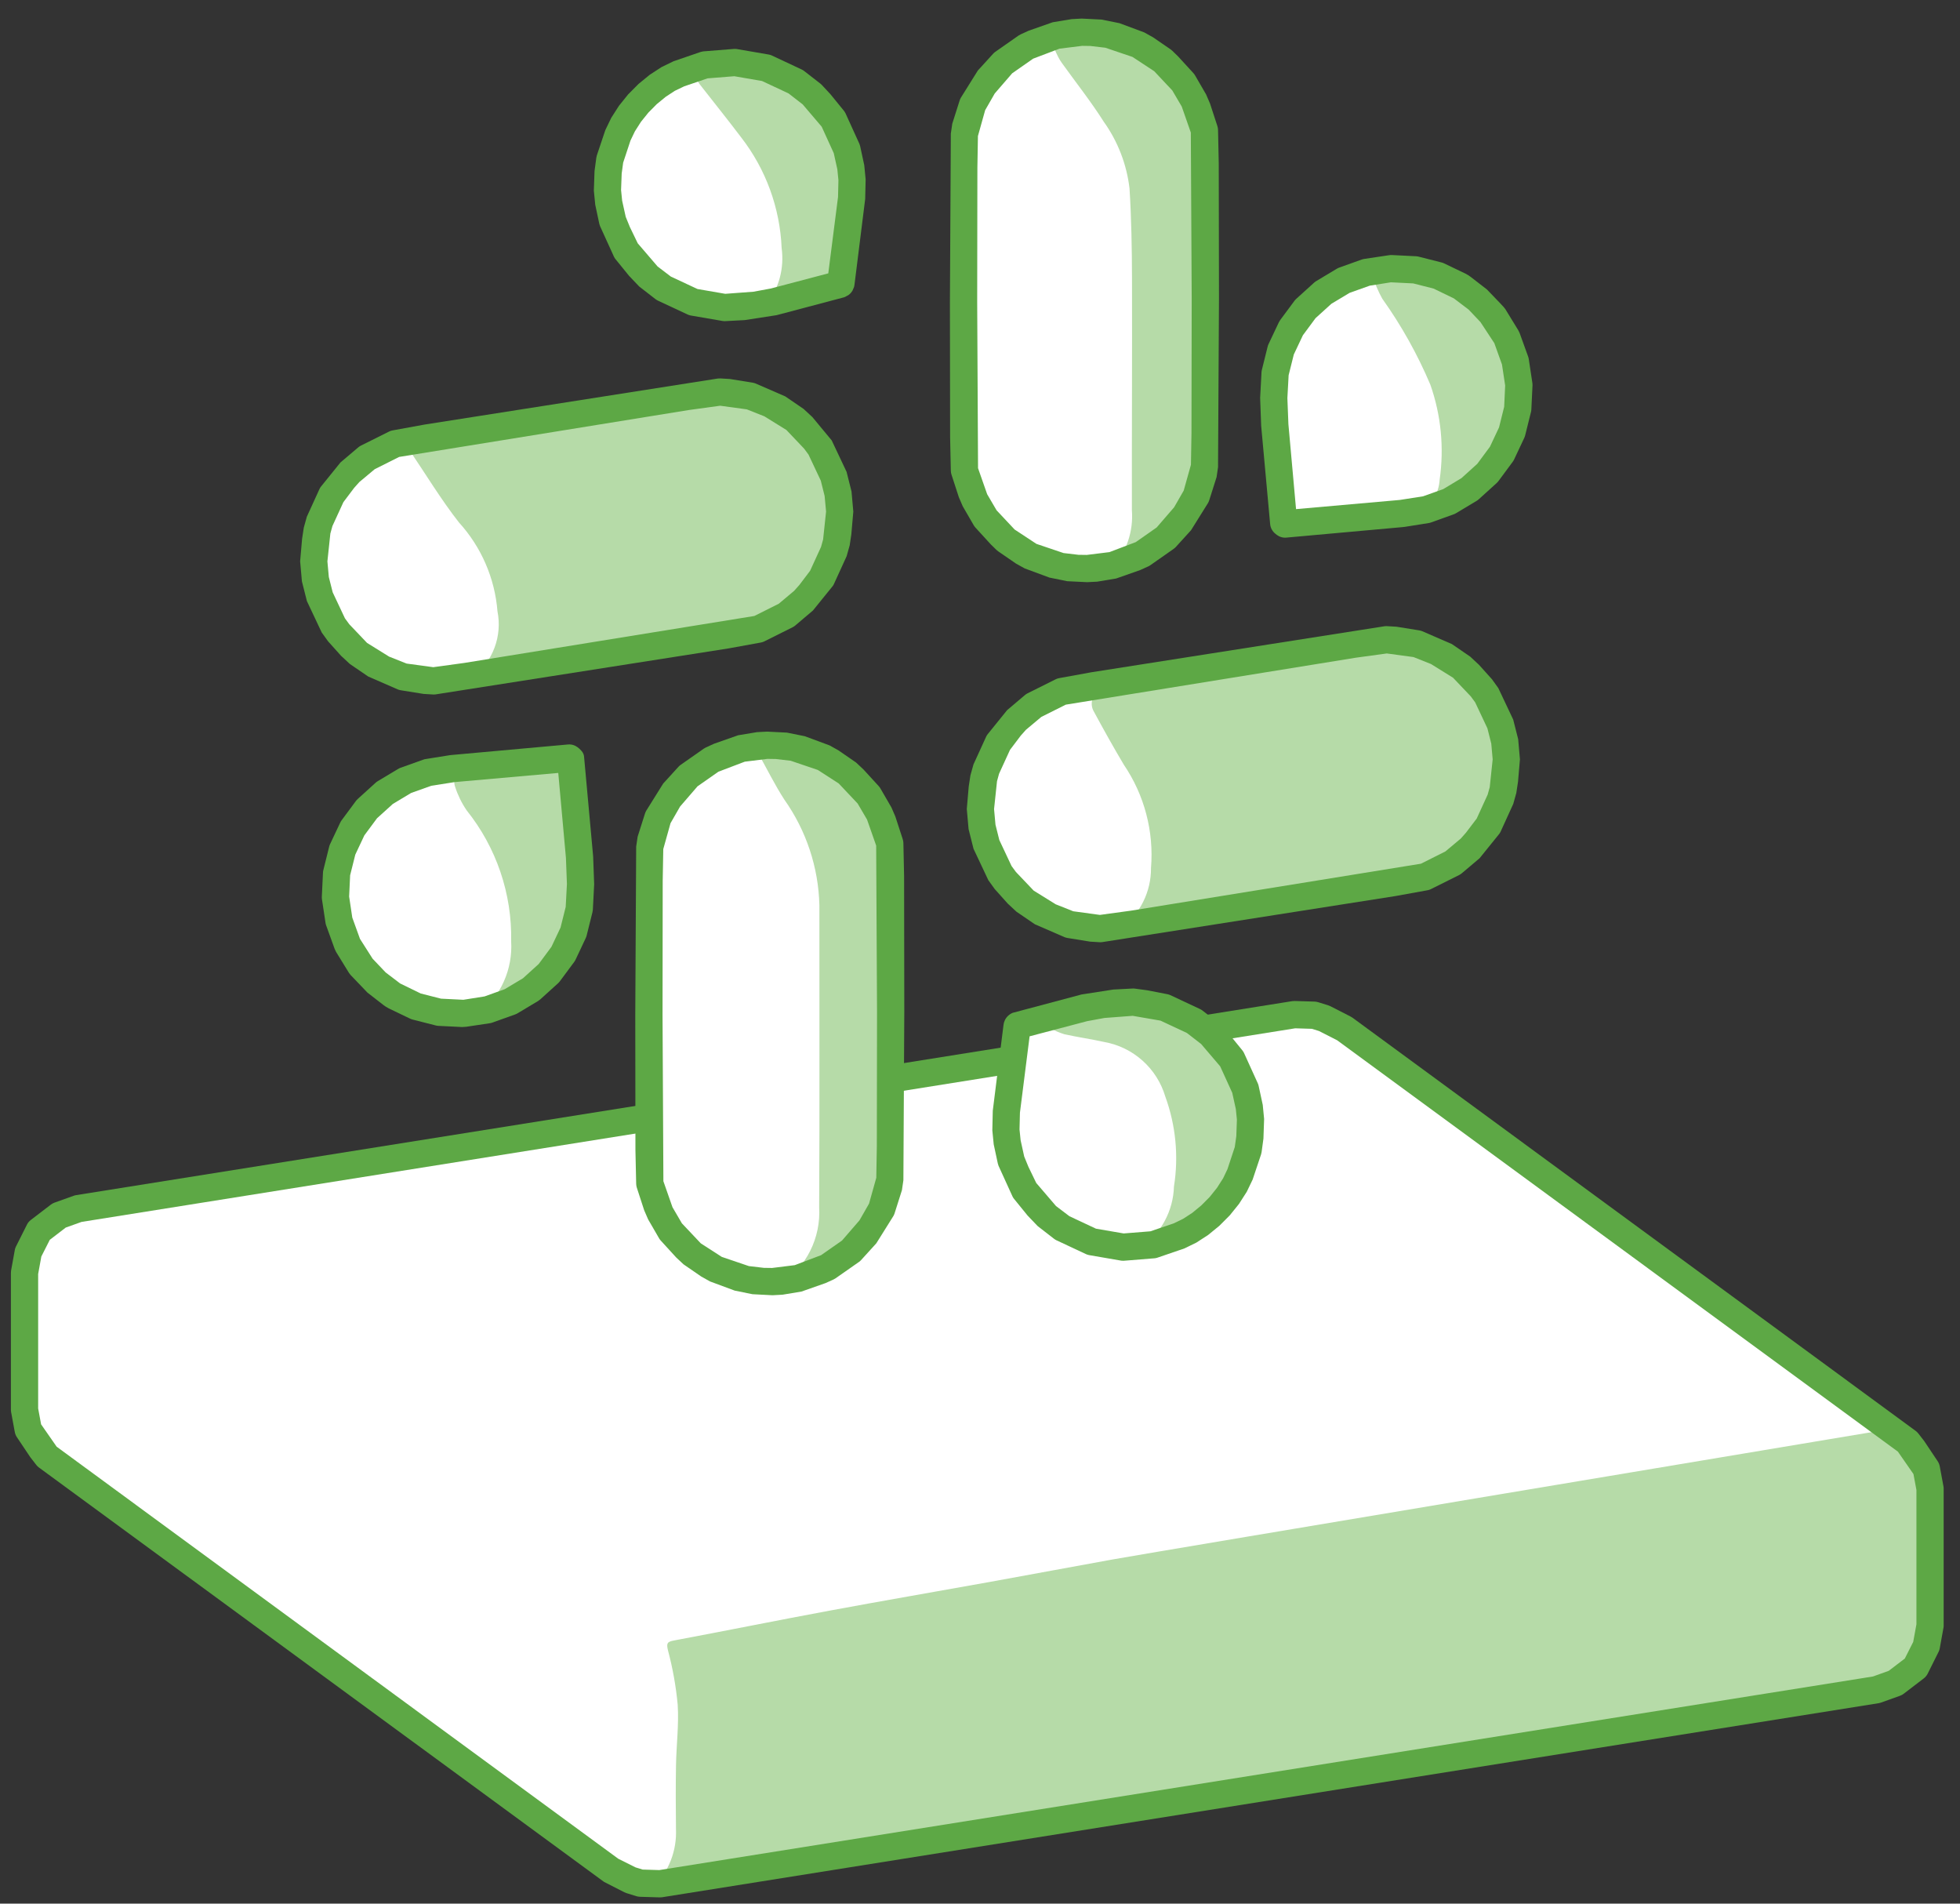
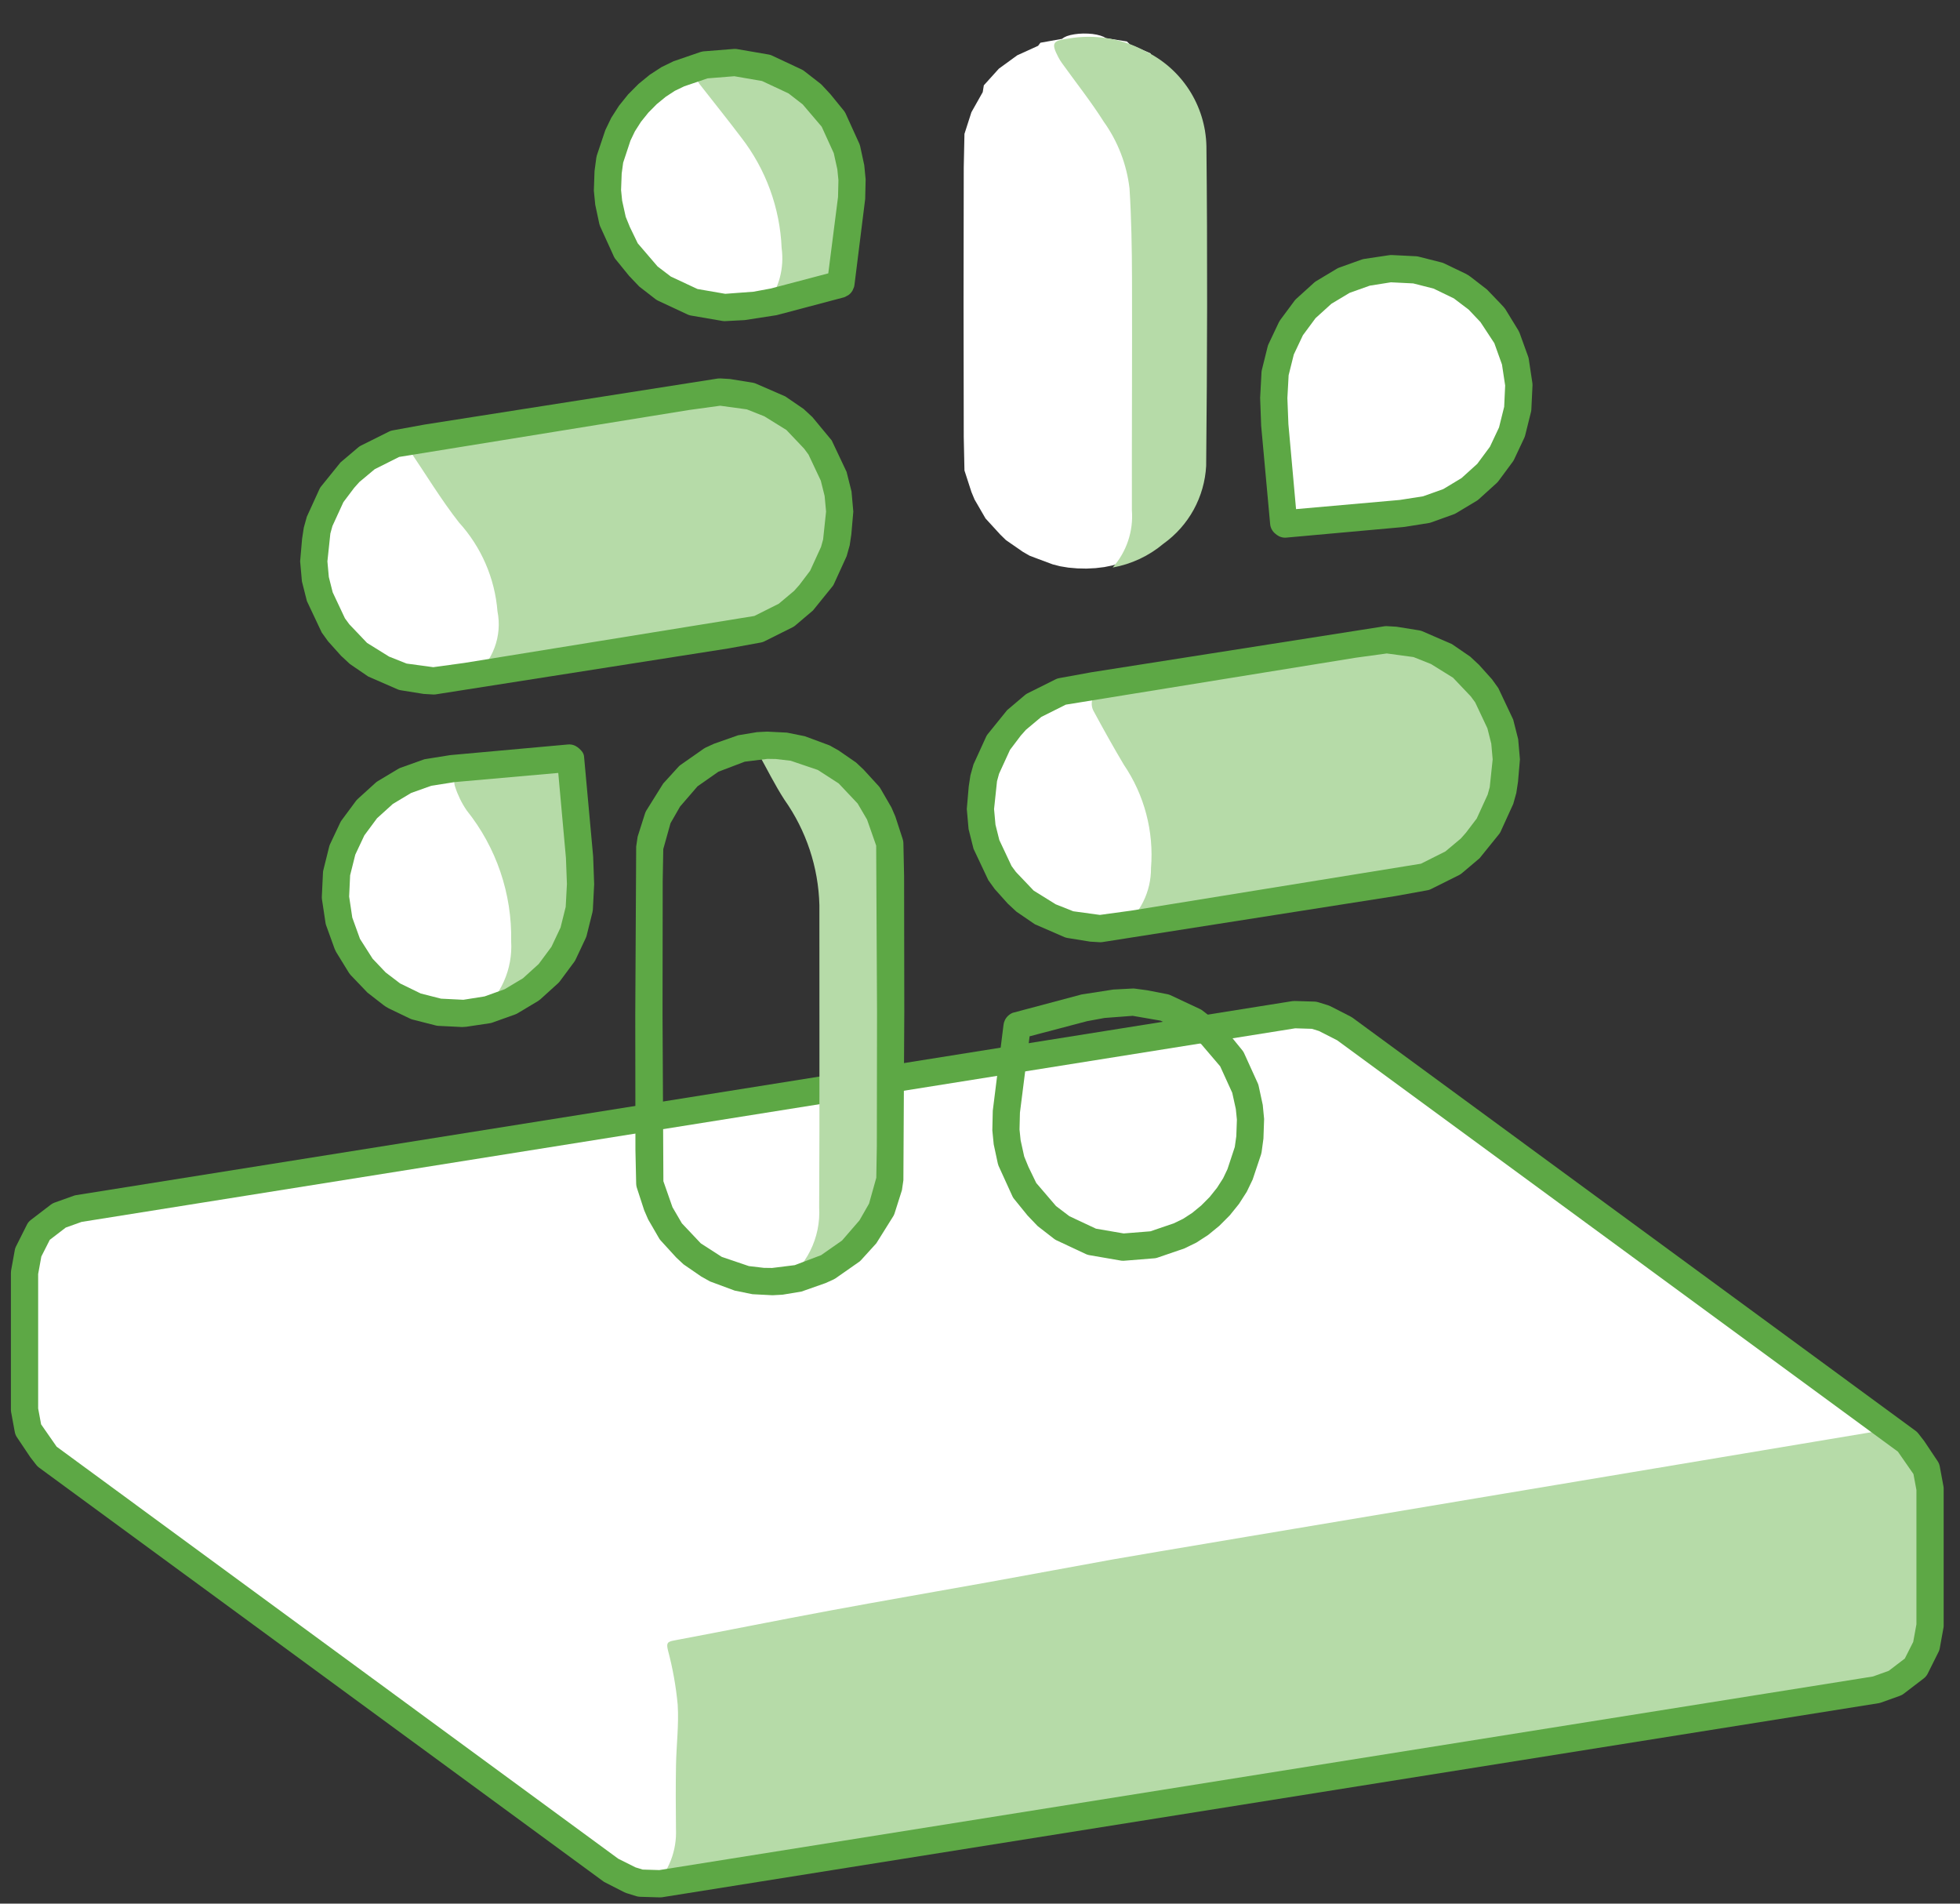
<svg xmlns="http://www.w3.org/2000/svg" width="69" height="67" viewBox="0 0 69 67" fill="none">
  <rect x="0" y="0" width="69" height="67" fill="#333333" stroke="none" />
  <path d="M67.729 52.098L67.815 51.695L67.362 51.016L67.151 50.744L47.328 36.204L46.614 35.84L46.265 35.732L45.567 35.71L2.753 42.538L2.083 42.778L1.446 43.342L0.994 44.081L0.863 44.798V49.614L1.066 49.88L1.197 50.599L21.02 65.139L21.481 65.805L21.814 65.932L22.544 66.278L23.242 66.3L23.575 66.066L66.389 59.238L66.944 59.061L67.433 58.69L67.729 58.123L67.817 57.529V52.713L67.729 52.098Z" fill="white" />
  <path d="M66.939 50.648C67.278 50.877 67.555 51.186 67.746 51.547C67.936 51.908 68.035 52.311 68.034 52.719C68.045 54.182 68.057 55.645 68.033 57.107C68.067 57.735 67.851 58.351 67.433 58.82C67.014 59.29 66.427 59.574 65.799 59.612C62.601 60.109 59.406 60.632 56.21 61.142C53.027 61.651 49.844 62.159 46.661 62.666C43.438 63.181 40.214 63.695 36.991 64.21C33.617 64.747 30.244 65.282 26.87 65.817C25.755 65.994 24.64 66.177 23.524 66.354C23.38 66.377 23.231 66.38 23.019 66.398C23.28 66.132 23.485 65.816 23.619 65.468C23.753 65.12 23.813 64.749 23.797 64.376C23.789 63.631 23.785 62.886 23.798 62.141C23.81 61.428 23.902 60.712 23.858 60.004C23.798 59.356 23.683 58.713 23.515 58.084C23.457 57.838 23.484 57.783 23.728 57.738C25.555 57.396 27.377 57.027 29.205 56.688C31.091 56.337 32.982 56.014 34.87 55.673C36.304 55.415 37.736 55.144 39.171 54.886C40.805 54.593 64.833 50.584 66.471 50.308L66.939 50.648Z" fill="#B6DBA8" />
  <path d="M23.242 66.78H23.227L22.529 66.759C22.486 66.757 22.443 66.75 22.402 66.738L22.052 66.629C22.026 66.621 22.001 66.61 21.976 66.598L21.262 66.233L1.374 51.653C1.338 51.627 1.306 51.596 1.278 51.56L1.067 51.288L0.594 50.582C0.558 50.528 0.533 50.467 0.521 50.403L0.392 49.703C0.386 49.674 0.384 49.644 0.384 49.615V44.799C0.384 44.77 0.386 44.742 0.391 44.714L0.521 43.996C0.527 43.958 0.539 43.92 0.556 43.884L0.95 43.099C0.982 43.036 1.028 42.981 1.084 42.938L1.791 42.397C1.831 42.367 1.874 42.343 1.921 42.327L2.591 42.087C2.619 42.077 2.647 42.069 2.677 42.064L45.492 35.236C45.522 35.232 45.552 35.23 45.582 35.231L46.28 35.252C46.323 35.254 46.366 35.261 46.407 35.274L46.756 35.382C46.782 35.391 46.808 35.401 46.832 35.413L47.546 35.778C47.569 35.789 47.591 35.803 47.612 35.818L67.435 50.358C67.471 50.384 67.503 50.415 67.531 50.45L67.742 50.722L68.214 51.429C68.25 51.483 68.275 51.544 68.287 51.608L68.417 52.309C68.423 52.338 68.425 52.367 68.425 52.396V57.212C68.425 57.241 68.423 57.27 68.417 57.298L68.287 58.015C68.28 58.053 68.269 58.09 68.253 58.124L67.859 58.913C67.826 58.976 67.779 59.031 67.723 59.074L67.022 59.61C66.982 59.642 66.936 59.667 66.888 59.684L66.218 59.924C66.19 59.934 66.161 59.941 66.132 59.946L23.317 66.774C23.292 66.778 23.267 66.78 23.242 66.78ZM22.624 65.801L23.211 65.819L65.937 59.005L66.491 58.806L67.057 58.374L67.353 57.788L67.466 57.169V52.441L67.361 51.88L66.814 51.092L47.076 36.615L46.433 36.287L46.184 36.21L45.598 36.192L2.872 43.006L2.315 43.205L1.753 43.636L1.455 44.224L1.343 44.842V49.571L1.447 50.131L1.995 50.918L21.764 65.419L22.374 65.724L22.624 65.801Z" fill="#5DA845" />
-   <path d="M43.984 38.988L43.84 38.318L43.538 37.695L43.363 37.271L42.91 36.712L42.611 36.39L42.042 35.948L41.383 35.646L41.002 35.462L40.318 35.329L39.896 35.272L39.243 35.306L38.831 35.351L38.185 35.468L37.458 35.645L36.66 35.861L35.837 36.089L35.833 36.091L35.828 36.093L35.824 36.096L35.819 36.099L35.815 36.103L35.812 36.108L35.809 36.113L35.806 36.119L35.805 36.123L35.804 36.128L35.722 36.897L35.617 37.676L35.513 38.418L35.431 39.105L35.412 39.739L35.452 40.177L35.596 40.848L35.761 41.248L36.073 41.895L36.526 42.453L36.826 42.776L37.395 43.217L37.799 43.413L38.434 43.703L38.903 43.767L39.541 43.894L40.025 43.841L40.598 43.809L41.047 43.672L41.518 43.447L41.858 43.331L42.23 43.092L42.59 42.802L42.922 42.47L43.216 42.11L43.46 41.735L43.644 41.359L43.79 40.939L43.94 40.479L43.998 40.055L44.024 39.426L43.984 38.988Z" fill="white" />
-   <path d="M42.641 36.502C42.164 36.025 41.557 35.7 40.895 35.569C40.462 35.448 40.009 35.412 39.562 35.462C38.876 35.56 38.207 35.777 37.531 35.943C37.351 35.987 37.171 36.028 36.991 36.071L36.972 36.191C37.13 36.276 37.296 36.346 37.467 36.4C37.934 36.504 38.409 36.57 38.876 36.674C39.376 36.763 39.842 36.99 40.221 37.329C40.601 37.668 40.878 38.106 41.023 38.593C41.392 39.606 41.498 40.695 41.328 41.76C41.316 42.182 41.205 42.596 41.005 42.968C40.805 43.341 40.522 43.662 40.176 43.906L40.215 44.002L42.032 43.458C42.032 43.458 45.468 39.997 42.641 36.502Z" fill="#B6DBA8" />
  <path d="M39.54 44.374C39.518 44.374 39.496 44.372 39.474 44.37L38.344 44.175C38.306 44.168 38.269 44.157 38.234 44.141L37.186 43.65C37.156 43.635 37.127 43.617 37.101 43.596L36.531 43.154L36.174 42.781L35.7 42.197C35.676 42.169 35.657 42.137 35.641 42.103L35.152 41.03C35.142 41.004 35.133 40.977 35.127 40.949L34.983 40.278L34.934 39.784L34.95 39.092L35.327 36.078C35.33 36.049 35.336 36.02 35.343 35.992C35.352 35.961 35.363 35.932 35.377 35.903C35.434 35.788 35.531 35.697 35.65 35.647L38.071 35.002L39.191 34.828L39.87 34.792C39.9 34.79 39.93 34.791 39.96 34.796L40.382 34.853L41.094 34.991C41.131 34.998 41.168 35.01 41.202 35.025L42.249 35.516C42.28 35.531 42.309 35.548 42.335 35.569L42.905 36.011C42.925 36.027 42.944 36.045 42.962 36.064L43.262 36.386L43.736 36.968C43.76 36.997 43.779 37.029 43.795 37.062L44.283 38.136C44.295 38.162 44.303 38.189 44.309 38.217L44.454 38.888L44.502 39.383L44.478 40.074L44.414 40.546C44.41 40.574 44.404 40.602 44.395 40.629L44.098 41.516L43.891 41.946L43.618 42.372L43.294 42.774L42.927 43.142L42.531 43.466L42.116 43.735L41.695 43.94L40.737 44.268C40.709 44.277 40.679 44.283 40.649 44.286L39.569 44.373C39.559 44.374 39.55 44.374 39.54 44.374ZM38.582 43.244L39.558 43.412L40.499 43.337L41.321 43.057L41.651 42.897L41.971 42.689L42.288 42.428L42.584 42.131L42.843 41.807L43.058 41.472L43.212 41.149L43.469 40.371L43.523 39.989L43.544 39.407L43.506 39.032L43.38 38.461L42.955 37.53L42.286 36.746L41.786 36.358L40.855 35.922L39.876 35.753L38.883 35.828L38.27 35.941L36.246 36.474L35.906 39.162L35.891 39.753L35.93 40.132L36.056 40.704L36.204 41.066L36.48 41.636L37.176 42.448L37.648 42.806L38.582 43.244Z" fill="#5DA845" />
-   <path d="M31.348 30.859L31.322 29.682L31.077 28.926L30.967 28.662L30.581 27.994L30.06 27.423L29.861 27.231L29.269 26.821L29.03 26.683L28.429 26.459L28.213 26.377L27.955 26.311L27.663 26.263L27.35 26.235L27.227 26.279L27.062 26.275L26.899 26.283L26.744 26.302L26.402 26.282L26.124 26.339L25.883 26.412L25.689 26.5L25.052 26.743L24.849 26.887L24.235 27.315L24.087 27.513L23.557 28.099L23.163 28.778L23.121 29.045L22.876 29.808L22.85 30.986L22.844 35.732L22.85 40.478L22.876 41.655L22.992 41.935L23.231 42.675L23.618 43.343L23.851 43.57L24.337 44.106L24.641 44.282L25.168 44.654L25.481 44.773L25.857 44.869L26.243 45.026L26.535 45.074L26.848 45.101L27.171 45.107L27.491 45.091L27.797 45.055L28.074 44.999L28.515 44.83L28.864 44.723L29.146 44.594L29.704 44.207L29.963 44.022L30.467 43.471L30.641 43.238L31.035 42.559L31.277 41.811L31.322 41.528L31.348 40.351L31.354 35.605L31.348 30.859Z" fill="white" />
  <path d="M26.662 26.456C27.445 26.32 28.25 26.425 28.973 26.756C29.703 27.062 30.326 27.579 30.761 28.241C31.196 28.903 31.425 29.679 31.417 30.471C31.435 34.031 31.408 37.59 31.423 41.149C31.384 42.091 31.031 42.994 30.419 43.712C29.808 44.43 28.972 44.922 28.048 45.109C27.887 45.144 27.723 45.159 27.487 45.195C27.928 44.902 28.286 44.498 28.523 44.024C28.76 43.55 28.869 43.021 28.838 42.492C28.857 38.947 28.843 35.401 28.846 31.855C28.812 30.524 28.383 29.233 27.614 28.146C27.279 27.629 27.006 27.072 26.662 26.456Z" fill="#B6DBA8" />
  <path d="M27.195 45.587L26.493 45.551L25.865 45.424L24.997 45.102L24.689 44.93L24.064 44.5L23.805 44.258L23.264 43.666C23.24 43.641 23.22 43.613 23.203 43.584L22.816 42.916L22.678 42.597L22.419 41.802C22.405 41.758 22.397 41.712 22.396 41.665L22.37 40.487L22.364 35.733L22.396 29.797L22.447 29.449L22.707 28.63C22.718 28.598 22.731 28.567 22.748 28.537L23.347 27.578L23.881 26.991C23.904 26.966 23.929 26.943 23.956 26.924L24.778 26.348C24.802 26.332 24.827 26.318 24.853 26.306L25.135 26.177L25.983 25.879L26.65 25.768L27.004 25.75L27.705 25.785L28.333 25.912L29.202 26.234L29.51 26.405L30.135 26.836L30.394 27.078L30.935 27.669C30.959 27.695 30.979 27.723 30.996 27.753L31.383 28.421L31.521 28.741L31.779 29.534C31.794 29.578 31.802 29.625 31.803 29.672L31.828 30.849V30.858L31.835 35.604L31.803 41.538L31.752 41.888L31.492 42.707C31.481 42.739 31.468 42.77 31.451 42.799L30.85 43.759L30.318 44.345C30.295 44.37 30.27 44.393 30.242 44.413L29.42 44.988C29.396 45.005 29.372 45.019 29.346 45.031L29.064 45.159L28.216 45.457L27.548 45.568L27.195 45.587ZM24.006 43.057L24.671 43.761L25.409 44.237L26.363 44.561L26.89 44.623L27.181 44.627L27.979 44.528L28.907 44.176L29.643 43.661L30.258 42.95L30.594 42.363L30.849 41.452L30.868 40.341L30.875 35.604L30.845 29.762L30.524 28.846L30.192 28.28L29.527 27.575L28.79 27.099L27.835 26.775L27.309 26.714L27.018 26.709L26.219 26.808L25.291 27.161L24.556 27.675L23.942 28.386L23.605 28.973L23.35 29.884L23.33 30.996L23.324 35.733L23.354 41.574L23.674 42.489L24.006 43.057Z" fill="#5DA845" />
  <path d="M52.964 26.581L52.906 26.117L52.812 25.66L52.687 25.226L52.533 24.834L52.358 24.497L51.978 24.085L51.736 23.745L51.189 23.378L50.893 23.096L50.218 22.83L49.889 22.661L49.136 22.537L47.999 22.693L47.662 22.673L43.083 23.396L38.507 24.133L37.376 24.34L36.683 24.699L36.392 24.831L35.81 25.318L35.344 25.924L35.148 26.137L34.858 26.791L34.732 27.04L34.638 27.36L34.568 27.899L34.528 28.161L34.516 28.454L34.528 28.766L34.568 29.086L34.632 29.401L34.72 29.7L34.825 29.97L35.011 30.366L35.186 30.703L35.376 30.97L35.808 31.455L36.059 31.694L36.651 32.103L36.947 32.255L37.655 32.539L38.408 32.663L38.743 32.683L39.883 32.527L44.46 31.803L49.037 31.066L50.169 30.86L50.478 30.72L51.152 30.369L51.735 29.882L51.964 29.631L52.396 29.063L52.556 28.747L52.675 28.339L52.906 27.84L52.964 27.459L52.983 27.035L52.964 26.581Z" fill="white" />
  <path d="M39.461 32.679C39.792 32.432 40.06 32.111 40.244 31.741C40.428 31.372 40.523 30.964 40.52 30.551C40.626 29.265 40.288 27.981 39.563 26.914C39.199 26.302 38.852 25.68 38.514 25.054C38.464 24.974 38.436 24.881 38.433 24.786C38.43 24.692 38.452 24.598 38.497 24.514C38.542 24.431 38.608 24.36 38.689 24.311C38.77 24.261 38.862 24.234 38.957 24.231C40.098 24.052 41.236 23.851 42.377 23.674C43.521 23.497 44.668 23.341 45.813 23.169C46.745 23.029 47.678 22.898 48.604 22.727C49.443 22.6 50.299 22.787 51.009 23.251C51.621 23.616 52.131 24.127 52.495 24.739C52.859 25.351 53.065 26.044 53.093 26.755C53.122 27.466 52.973 28.173 52.66 28.813C52.347 29.452 51.879 30.003 51.299 30.416C50.53 30.876 49.663 31.148 48.769 31.209C45.914 31.661 43.06 32.115 40.207 32.571C39.981 32.607 39.755 32.637 39.461 32.679Z" fill="#B6DBA8" />
  <path d="M38.742 33.163L38.714 33.162L38.379 33.142L37.576 33.012C37.542 33.006 37.508 32.997 37.476 32.984L36.431 32.53L35.785 32.089L35.476 31.802L35.017 31.289L34.794 30.98L34.272 29.874L34.098 29.181L34.035 28.474L34.103 27.682L34.163 27.288L34.27 26.905L34.72 25.92C34.733 25.894 34.748 25.869 34.766 25.846L35.455 24.994L36.082 24.463C36.109 24.44 36.139 24.421 36.17 24.404L37.176 23.902C37.212 23.886 37.25 23.874 37.289 23.867L38.42 23.661L48.736 22.042C48.767 22.038 48.798 22.036 48.829 22.038L49.164 22.058L49.967 22.187C50.001 22.193 50.034 22.202 50.066 22.215L51.113 22.669L51.758 23.111L52.066 23.398L52.526 23.91L52.748 24.22L53.271 25.326L53.446 26.017L53.508 26.727L53.44 27.518L53.38 27.912L53.273 28.294L52.824 29.279C52.81 29.305 52.795 29.33 52.777 29.353L52.088 30.206L51.46 30.737C51.433 30.759 51.404 30.778 51.373 30.795L50.367 31.297C50.331 31.314 50.293 31.326 50.254 31.333L49.123 31.538L38.807 33.158C38.786 33.161 38.764 33.163 38.742 33.163ZM37.783 32.073L38.721 32.201L39.817 32.051L50.023 30.399L50.884 29.967L51.425 29.514L51.609 29.306L51.987 28.808L52.372 27.967L52.445 27.704L52.548 26.726L52.499 26.173L52.363 25.634L51.932 24.72L51.776 24.508L51.153 23.853L50.377 23.371L49.76 23.126L48.822 22.999L47.727 23.149L37.52 24.801L36.659 25.232L36.117 25.686L35.934 25.892L35.556 26.392L35.171 27.232L35.099 27.495L34.995 28.476L35.045 29.026L35.18 29.565L35.611 30.481L35.767 30.692L36.39 31.346L37.166 31.828L37.783 32.073Z" fill="#5DA845" />
  <path d="M20.403 30.176L20.32 29.096L20.208 27.922L20.088 26.719L20.087 26.718L20.086 26.716L20.084 26.715L20.081 26.712L20.078 26.709L20.074 26.706L20.069 26.703L20.064 26.699L20.06 26.695L20.055 26.691L20.051 26.688L20.047 26.684L20.044 26.682L20.042 26.68L20.04 26.68L18.971 26.794L17.896 26.884L16.883 26.964L15.957 27.049L15.123 27.182L14.333 27.466L13.612 27.901L12.988 28.468L12.484 29.146L12.12 29.91L11.909 30.729L11.86 31.573L11.976 32.409L12.249 33.205L12.672 33.929L12.71 33.949L13.228 34.555L13.899 35.034L13.908 35.057L14.674 35.417L14.647 35.42L15.456 35.625L16.29 35.667L16.34 35.662L17.177 35.537L17.973 35.252L18.698 34.817L19.324 34.25L19.827 33.572L20.188 32.809L20.391 31.989L20.438 31.137L20.403 30.176Z" fill="white" />
  <path d="M16.864 35.675C17.242 35.373 17.542 34.983 17.739 34.541C17.936 34.098 18.024 33.614 17.995 33.131C18.029 31.458 17.474 29.827 16.428 28.521C16.253 28.265 16.116 27.985 16.021 27.689C15.929 27.407 16.058 27.223 16.385 27.193C17.384 27.099 18.382 26.994 19.381 26.892C19.627 26.867 19.872 26.841 20.18 26.809C20.289 28.093 20.43 29.361 20.489 30.633C20.522 31.291 20.471 31.951 20.336 32.596C20.127 33.395 19.685 34.114 19.067 34.663C18.449 35.211 17.683 35.563 16.864 35.675Z" fill="#B6DBA8" />
  <path d="M16.278 36.147H16.266L15.432 36.106C15.4 36.104 15.368 36.099 15.337 36.091L14.529 35.885C14.498 35.877 14.468 35.867 14.439 35.853L13.687 35.492C13.663 35.48 13.604 35.447 13.583 35.432C13.577 35.429 13.513 35.384 13.508 35.38L12.934 34.934L12.342 34.315C12.335 34.307 12.294 34.255 12.288 34.246L11.831 33.503C11.819 33.483 11.79 33.418 11.781 33.397L11.484 32.576C11.473 32.547 11.465 32.516 11.46 32.485L11.334 31.65C11.33 31.619 11.328 31.587 11.33 31.556L11.37 30.713C11.371 30.681 11.376 30.65 11.384 30.62L11.588 29.801C11.595 29.77 11.606 29.741 11.619 29.712L11.979 28.949C11.992 28.92 12.009 28.893 12.028 28.868L12.531 28.189C12.55 28.164 12.571 28.141 12.594 28.12L13.22 27.552C13.243 27.531 13.268 27.512 13.295 27.496L14.02 27.061C14.047 27.045 14.076 27.032 14.105 27.021L14.902 26.736C14.929 26.726 14.958 26.719 14.988 26.715L15.831 26.58C15.841 26.578 15.904 26.572 15.914 26.571L19.989 26.203C20.08 26.193 20.173 26.21 20.255 26.251C20.262 26.256 20.325 26.293 20.332 26.299C20.343 26.307 20.384 26.34 20.395 26.35C20.418 26.37 20.44 26.392 20.459 26.415C20.493 26.449 20.52 26.489 20.538 26.533C20.556 26.577 20.565 26.624 20.565 26.672L20.881 30.14L20.917 31.12L20.871 32.016C20.869 32.046 20.864 32.076 20.857 32.106L20.653 32.925C20.645 32.955 20.635 32.985 20.622 33.013L20.262 33.777C20.248 33.805 20.232 33.832 20.213 33.858L19.71 34.536C19.691 34.562 19.67 34.585 19.647 34.606L19.021 35.173C18.997 35.194 18.972 35.213 18.945 35.23L18.22 35.664C18.193 35.68 18.165 35.694 18.135 35.704L17.339 35.989C17.31 36 17.279 36.008 17.248 36.013L16.412 36.138C16.367 36.143 16.323 36.146 16.278 36.147ZM15.527 35.149L16.313 35.188L17.058 35.07L17.767 34.816L18.411 34.431L18.966 33.927L19.413 33.324L19.733 32.647L19.915 31.919L19.958 31.112L19.923 30.194L19.653 27.204L16.002 27.527L15.182 27.656L14.473 27.909L13.83 28.295L13.273 28.799L12.827 29.401L12.508 30.079L12.326 30.806L12.291 31.554L12.402 32.295L12.673 33.045L13.118 33.743L13.576 34.225L14.087 34.614L14.812 34.967L15.527 35.149Z" fill="#5DA845" />
  <path d="M29.547 17.715L29.507 17.395L29.443 17.08L29.356 16.782L29.25 16.511L29.064 16.114L28.889 15.778L28.7 15.511L28.268 15.026L28.016 14.786L27.424 14.378L26.749 14.111L26.42 13.942L25.668 13.818L24.53 13.974L19.952 14.698L15.376 15.434L14.242 15.64L13.907 15.621L13.214 15.979L12.603 16.48L12.097 17.103L11.875 17.205L11.542 17.905L11.389 18.073L11.251 18.789L11.164 18.96L11.1 19.181L11.193 19.738L11.172 19.872L11.166 20.021L11.172 20.18L11.193 20.343L11.226 20.504L11.27 20.656L11.251 20.981L11.356 21.251L11.476 21.482L11.608 21.666L11.907 22.25L12.104 22.438L12.59 22.975L13.182 23.384L13.478 23.536L14.186 23.82L14.939 23.944L15.274 23.964L16.414 23.807L20.992 23.084L25.568 22.347L26.7 22.142L27.008 22.001L27.684 21.65L28.266 21.162L28.496 20.912L28.927 20.344L29.088 20.027L29.344 19.441L29.437 19.12L29.495 18.74L29.547 18.319L29.56 18.027L29.547 17.715Z" fill="white" />
  <path d="M16.651 23.829C16.995 23.561 17.258 23.203 17.41 22.794C17.563 22.385 17.598 21.942 17.513 21.514C17.42 20.351 16.943 19.252 16.158 18.389C15.523 17.579 14.989 16.69 14.359 15.761C14.994 15.642 15.535 15.533 16.079 15.442C17.383 15.224 18.687 15.011 19.992 14.803C21.301 14.596 22.61 14.395 23.92 14.199C24.353 14.133 24.794 14.109 25.221 14.018C25.644 13.946 26.076 13.962 26.493 14.063C26.909 14.164 27.301 14.349 27.643 14.606C28.238 14.978 28.732 15.492 29.08 16.101C29.429 16.71 29.621 17.397 29.64 18.098C29.658 18.8 29.503 19.495 29.188 20.122C28.872 20.75 28.407 21.289 27.832 21.692C27.208 22.1 26.495 22.351 25.753 22.423C22.817 22.889 19.881 23.357 16.946 23.828C16.848 23.834 16.749 23.835 16.651 23.829Z" fill="#B6DBA8" />
  <path d="M15.274 24.444L15.246 24.443L14.911 24.423L14.108 24.294C14.073 24.288 14.04 24.279 14.007 24.266L12.963 23.811L12.317 23.37L12.008 23.083L11.548 22.57L11.326 22.262L10.804 21.155L10.629 20.464L10.566 19.756L10.635 18.963L10.695 18.57L10.802 18.186L11.252 17.201C11.265 17.175 11.28 17.151 11.298 17.128L11.987 16.275L12.614 15.744C12.641 15.722 12.67 15.702 12.701 15.686L13.709 15.183C13.744 15.167 13.782 15.155 13.821 15.148L14.952 14.942L25.268 13.323C25.299 13.319 25.33 13.318 25.361 13.319L25.696 13.339L26.498 13.469C26.533 13.474 26.566 13.484 26.599 13.497L27.644 13.951L28.289 14.392L28.599 14.679L29.28 15.501L29.803 16.607L29.977 17.299L30.04 18.007L29.971 18.8L29.913 19.192L29.805 19.576L29.355 20.561C29.343 20.587 29.327 20.612 29.309 20.635L28.619 21.487L27.993 22.018C27.966 22.04 27.937 22.06 27.905 22.076L26.899 22.578C26.863 22.595 26.825 22.607 26.786 22.614L25.655 22.82L15.339 24.439C15.318 24.442 15.296 24.444 15.274 24.444ZM14.315 23.355L15.253 23.482L16.348 23.332L26.555 21.68L27.416 21.249L27.957 20.795L28.141 20.588L28.519 20.089L28.904 19.249L28.977 18.986L29.081 18.005L29.03 17.455L28.895 16.916L28.463 16L28.308 15.79L27.685 15.134L26.909 14.653L26.291 14.408L25.354 14.28L24.258 14.43L14.052 16.082L13.191 16.514L12.649 16.967L12.465 17.174L12.089 17.673L11.703 18.514L11.63 18.777L11.526 19.758L11.576 20.309L11.712 20.847L12.143 21.762L12.298 21.973L12.922 22.628L13.698 23.11L14.315 23.355Z" fill="#5DA845" />
  <path d="M42.425 5.763L42.4 4.586L42.154 3.83L41.757 3.136L41.221 2.53L40.569 2.036L40.502 1.877L39.779 1.564L39.671 1.459L38.938 1.345L38.855 1.297L38.744 1.255L38.613 1.221L38.464 1.196L38.304 1.183L38.139 1.18L37.976 1.188L37.821 1.207L37.679 1.235L37.556 1.272L37.458 1.318L37.386 1.368L36.627 1.504L36.546 1.612L35.81 1.947L35.164 2.417L34.635 3.003L34.596 3.243L34.198 3.949L33.953 4.712L33.928 5.89L33.921 10.636L33.928 15.382L33.953 16.559L34.198 17.315L34.308 17.58L34.695 18.248L35.216 18.817L35.414 19.01L36.006 19.42L36.245 19.558L36.559 19.677L37.062 19.864L37.321 19.93L37.612 19.978L37.926 20.005L38.248 20.012L38.568 19.996L38.874 19.959L39.152 19.903L39.392 19.829L39.942 19.627L40.223 19.498L40.782 19.111L41.041 18.926L41.544 18.375L41.718 18.142L42.112 17.463L42.355 16.716L42.4 16.433L42.425 15.256L42.432 10.509L42.425 5.763Z" fill="white" />
  <path d="M39.171 19.974C39.413 19.701 39.598 19.381 39.714 19.034C39.83 18.688 39.876 18.321 39.847 17.957C39.842 15.24 39.859 12.523 39.851 9.806C39.848 8.748 39.83 7.689 39.764 6.635C39.665 5.787 39.353 4.979 38.857 4.285C38.405 3.571 37.877 2.906 37.384 2.219C37.336 2.152 37.293 2.082 37.255 2.009C36.992 1.506 37.065 1.428 37.617 1.356C38.53 1.198 39.469 1.348 40.286 1.784C40.926 2.085 41.47 2.559 41.856 3.153C42.242 3.746 42.455 4.436 42.471 5.143C42.51 8.894 42.5 12.646 42.462 16.397C42.433 16.937 42.283 17.463 42.023 17.938C41.763 18.412 41.399 18.821 40.959 19.136C40.447 19.567 39.83 19.856 39.171 19.974Z" fill="#B6DBA8" />
-   <path d="M38.272 20.49L37.571 20.456L36.943 20.328L36.074 20.006L35.766 19.835L35.141 19.405C35.119 19.39 35.098 19.372 35.079 19.354L34.881 19.161L34.341 18.571C34.318 18.545 34.297 18.517 34.28 18.488L33.893 17.82L33.755 17.5L33.497 16.707C33.482 16.662 33.474 16.616 33.473 16.569L33.448 15.392L33.441 10.636L33.473 4.702L33.524 4.353L33.784 3.534C33.795 3.502 33.808 3.471 33.825 3.441L34.424 2.482L34.959 1.895C34.981 1.87 35.006 1.848 35.033 1.828L35.856 1.252C35.88 1.236 35.904 1.222 35.93 1.21L36.212 1.081L37.061 0.783L37.727 0.673L38.081 0.654L38.783 0.689L39.41 0.816L40.279 1.139L40.587 1.31L41.212 1.739C41.234 1.755 41.255 1.772 41.274 1.791L41.472 1.984L42.013 2.574C42.035 2.599 42.056 2.627 42.073 2.657L42.46 3.324L42.598 3.645L42.857 4.438C42.871 4.483 42.879 4.529 42.88 4.576L42.905 5.753V5.762L42.913 10.508L42.88 16.443L42.829 16.791L42.569 17.61C42.558 17.643 42.545 17.674 42.528 17.703L41.929 18.662L41.395 19.25C41.372 19.274 41.347 19.297 41.319 19.317L40.498 19.892C40.475 19.909 40.45 19.923 40.423 19.935L40.141 20.063L39.293 20.361L38.627 20.472L38.272 20.49ZM35.719 18.637L36.486 19.142L37.441 19.465L37.967 19.527L38.258 19.531L39.058 19.432L39.984 19.08L40.72 18.564L41.334 17.854L41.671 17.267L41.926 16.357L41.945 15.245L41.953 10.508L41.922 4.666L41.602 3.75L41.27 3.184L40.634 2.507L39.867 2.003L38.913 1.68L38.385 1.618L38.096 1.614L37.297 1.713L36.37 2.065L35.633 2.58L35.019 3.29L34.682 3.877L34.427 4.788L34.408 5.9L34.401 10.636L34.431 16.478L34.752 17.394L35.084 17.961L35.719 18.637Z" fill="#5DA845" />
  <path d="M53.434 13.461L53.316 12.645L53.22 12.52L52.972 11.784L52.863 11.661L52.713 11.505L52.53 11.323L52.352 10.89L52.245 10.787L52.128 10.677L52.007 10.566L51.884 10.457L51.767 10.356L51.382 10.274L51.168 10.095L50.98 9.943L50.824 9.824L50.101 9.673L49.932 9.556L49.126 9.529L48.322 9.666L48.162 9.58L47.373 9.864L46.652 10.299L46.028 10.866L45.956 10.873L45.453 11.551L45.092 12.314L44.888 13.133L44.843 13.985L44.877 14.947L44.96 16.026L45.072 17.201L45.192 18.397L45.192 18.404L45.196 18.408L45.198 18.41L45.202 18.413L45.206 18.416L45.215 18.424L45.22 18.428L45.225 18.432L45.229 18.435L45.233 18.438L45.235 18.439L45.238 18.442L45.24 18.443L45.229 18.434L45.24 18.443L45.583 18.406L45.24 18.443L46.316 18.328L47.385 18.238L48.397 18.159L49.323 18.074L49.373 18.069L50.217 17.935L51.013 17.65L51.738 17.215L52.364 16.648L52.866 15.969L53.226 15.206L53.431 14.388L53.388 14.289L53.434 13.461Z" fill="white" />
-   <path d="M50.01 18.038C50.205 17.911 50.367 17.74 50.484 17.539C50.601 17.338 50.668 17.112 50.682 16.88C50.843 15.756 50.731 14.61 50.354 13.539C49.902 12.471 49.335 11.457 48.662 10.513C48.526 10.276 48.431 10.016 48.295 9.717C49.045 9.541 49.829 9.57 50.563 9.803C51.297 10.036 51.955 10.463 52.467 11.039C52.978 11.615 53.325 12.319 53.469 13.076C53.613 13.832 53.55 14.614 53.287 15.338C53.031 16.04 52.593 16.66 52.017 17.135C51.44 17.61 50.747 17.921 50.01 18.038Z" fill="#B6DBA8" />
  <path d="M45.24 18.924C45.165 18.924 45.092 18.906 45.025 18.873C44.999 18.86 44.975 18.845 44.952 18.828C44.937 18.817 44.922 18.805 44.908 18.793L44.897 18.784C44.846 18.744 44.804 18.694 44.773 18.637C44.741 18.58 44.722 18.518 44.715 18.453L44.398 14.984L44.362 14.004L44.41 13.108C44.411 13.078 44.416 13.048 44.423 13.018L44.626 12.2C44.633 12.169 44.644 12.139 44.658 12.11L45.019 11.347C45.033 11.319 45.049 11.291 45.067 11.266L45.57 10.588C45.589 10.562 45.61 10.539 45.633 10.518L46.259 9.951C46.282 9.93 46.308 9.911 46.335 9.894L47.059 9.46C47.086 9.443 47.115 9.43 47.144 9.419L47.94 9.134C47.97 9.124 48.001 9.116 48.032 9.112L48.869 8.987C48.917 8.978 48.965 8.975 49.013 8.977L49.847 9.019C49.879 9.02 49.911 9.025 49.942 9.033L50.751 9.238C50.782 9.246 50.812 9.257 50.841 9.271L51.593 9.632C51.629 9.65 51.664 9.67 51.697 9.691C51.701 9.694 51.725 9.71 51.745 9.725C51.755 9.731 51.765 9.738 51.775 9.746L52.347 10.189L52.794 10.654L52.797 10.657L52.936 10.806C52.945 10.816 52.986 10.871 52.995 10.882L53.448 11.621C53.458 11.638 53.487 11.7 53.496 11.718L53.796 12.548C53.807 12.578 53.815 12.608 53.819 12.639L53.945 13.473C53.95 13.505 53.951 13.536 53.95 13.568L53.91 14.411C53.908 14.442 53.904 14.473 53.896 14.504L53.692 15.323C53.684 15.353 53.674 15.383 53.661 15.411L53.301 16.175C53.287 16.203 53.271 16.23 53.252 16.256L52.75 16.934C52.731 16.959 52.709 16.983 52.686 17.004L52.059 17.572C52.036 17.593 52.011 17.612 51.984 17.628L51.26 18.062C51.233 18.078 51.205 18.092 51.175 18.102L50.379 18.388C50.351 18.398 50.322 18.405 50.293 18.41L49.449 18.544C49.438 18.546 49.377 18.552 49.366 18.553L45.29 18.921C45.274 18.923 45.257 18.924 45.24 18.924ZM45.365 13.206L45.321 14.012L45.357 14.93L45.626 17.919L49.279 17.596L50.098 17.468L50.807 17.215L51.45 16.828L52.006 16.325L52.452 15.723L52.772 15.044L52.953 14.318L52.988 13.569L52.876 12.829L52.607 12.079L52.118 11.335L52.097 11.313L51.704 10.898L51.19 10.508L51.189 10.506L50.468 10.157L49.752 9.975L48.966 9.936L48.222 10.054L47.512 10.307L46.869 10.693L46.313 11.197L45.867 11.8L45.547 12.477L45.365 13.206Z" fill="#5DA845" />
  <path d="M29.957 5.918L29.813 5.247L29.51 4.624L29.336 4.2L28.883 3.642L28.308 3.194L28.013 2.878L27.354 2.576L26.632 2.425L25.873 2.431L25.581 2.29L24.878 2.484L24.597 2.445L24.273 2.48L23.789 2.829L23.545 2.904L23.291 3.025L23.035 3.189L22.788 3.389L22.558 3.618L22.356 3.866L22.188 4.124L22.061 4.383L21.98 4.632L21.647 5.096L21.601 5.43L21.41 6.04L21.445 6.412L21.425 7.107L21.569 7.777L21.733 8.177L22.045 8.824L22.497 9.383L22.798 9.705L23.368 10.147L23.771 10.343L24.406 10.633L25.091 10.766L25.513 10.824L26.165 10.789L26.577 10.744L27.224 10.627L27.951 10.45L28.748 10.234L29.572 10.005L29.576 10.004L29.58 10.002L29.585 9.999L29.589 9.996L29.593 9.992L29.597 9.987L29.6 9.982L29.602 9.976L29.604 9.972L29.605 9.967L29.686 9.198L29.781 8.5L29.85 8.01L29.896 7.677L29.978 6.99L29.997 6.356L29.957 5.918Z" fill="white" />
  <path d="M26.992 10.708C27.206 10.429 27.363 10.111 27.453 9.772C27.543 9.433 27.564 9.08 27.517 8.732C27.458 7.319 26.962 5.959 26.096 4.841C25.619 4.211 25.124 3.594 24.637 2.972C24.418 2.691 24.488 2.525 24.832 2.454C25.436 2.31 26.066 2.302 26.673 2.432C27.281 2.561 27.853 2.825 28.346 3.203C29.02 3.704 29.534 4.389 29.826 5.176C30.119 5.963 30.177 6.818 29.993 7.637C29.883 8.358 29.808 9.085 29.704 9.807C29.689 9.911 29.624 10.07 29.549 10.093C28.724 10.338 27.892 10.562 27.063 10.791L26.992 10.708Z" fill="#B6DBA8" />
  <path d="M25.512 11.303C25.491 11.303 25.469 11.301 25.448 11.299L24.315 11.104C24.277 11.097 24.241 11.085 24.206 11.069L23.158 10.579C23.128 10.564 23.099 10.546 23.073 10.526L22.503 10.084L22.146 9.709L21.672 9.126C21.648 9.098 21.628 9.066 21.613 9.033L21.124 7.959C21.113 7.933 21.105 7.905 21.098 7.878L20.955 7.206L20.906 6.712L20.93 6.02L20.993 5.55C20.997 5.522 21.004 5.494 21.012 5.467L21.31 4.579L21.518 4.148L21.79 3.723L22.114 3.321L22.48 2.953L22.877 2.629L23.291 2.36L23.713 2.155L24.67 1.827C24.699 1.818 24.729 1.812 24.759 1.808L25.838 1.722C25.87 1.72 25.901 1.721 25.933 1.725L27.066 1.92C27.103 1.927 27.14 1.938 27.174 1.954L28.223 2.446C28.253 2.46 28.281 2.478 28.308 2.498L28.877 2.94C28.898 2.956 28.917 2.973 28.934 2.992L29.234 3.315L29.708 3.897C29.731 3.926 29.751 3.958 29.767 3.991L30.255 5.064C30.266 5.09 30.275 5.118 30.281 5.145L30.426 5.817L30.474 6.312L30.458 7.003L30.082 10.017C30.079 10.05 30.072 10.081 30.062 10.112C30.055 10.13 30.019 10.217 30.009 10.233C29.994 10.256 29.979 10.278 29.962 10.299C29.937 10.329 29.908 10.356 29.877 10.38C29.825 10.412 29.771 10.44 29.714 10.464L27.337 11.093L26.218 11.266L25.538 11.302L25.512 11.303ZM24.554 10.172L25.532 10.341L26.525 10.267L27.138 10.154L29.159 9.621L29.502 6.933L29.516 6.342L29.478 5.961L29.352 5.391L28.927 4.459L28.259 3.675L27.759 3.287L26.826 2.851L25.851 2.683L24.909 2.758L24.087 3.038L23.756 3.197L23.437 3.406L23.12 3.666L22.825 3.964L22.564 4.288L22.351 4.622L22.195 4.947L21.938 5.724L21.886 6.106L21.864 6.688L21.902 7.063L22.028 7.633L22.176 7.995L22.452 8.565L23.149 9.378L23.619 9.736L24.554 10.172Z" fill="#5DA845" />
</svg>